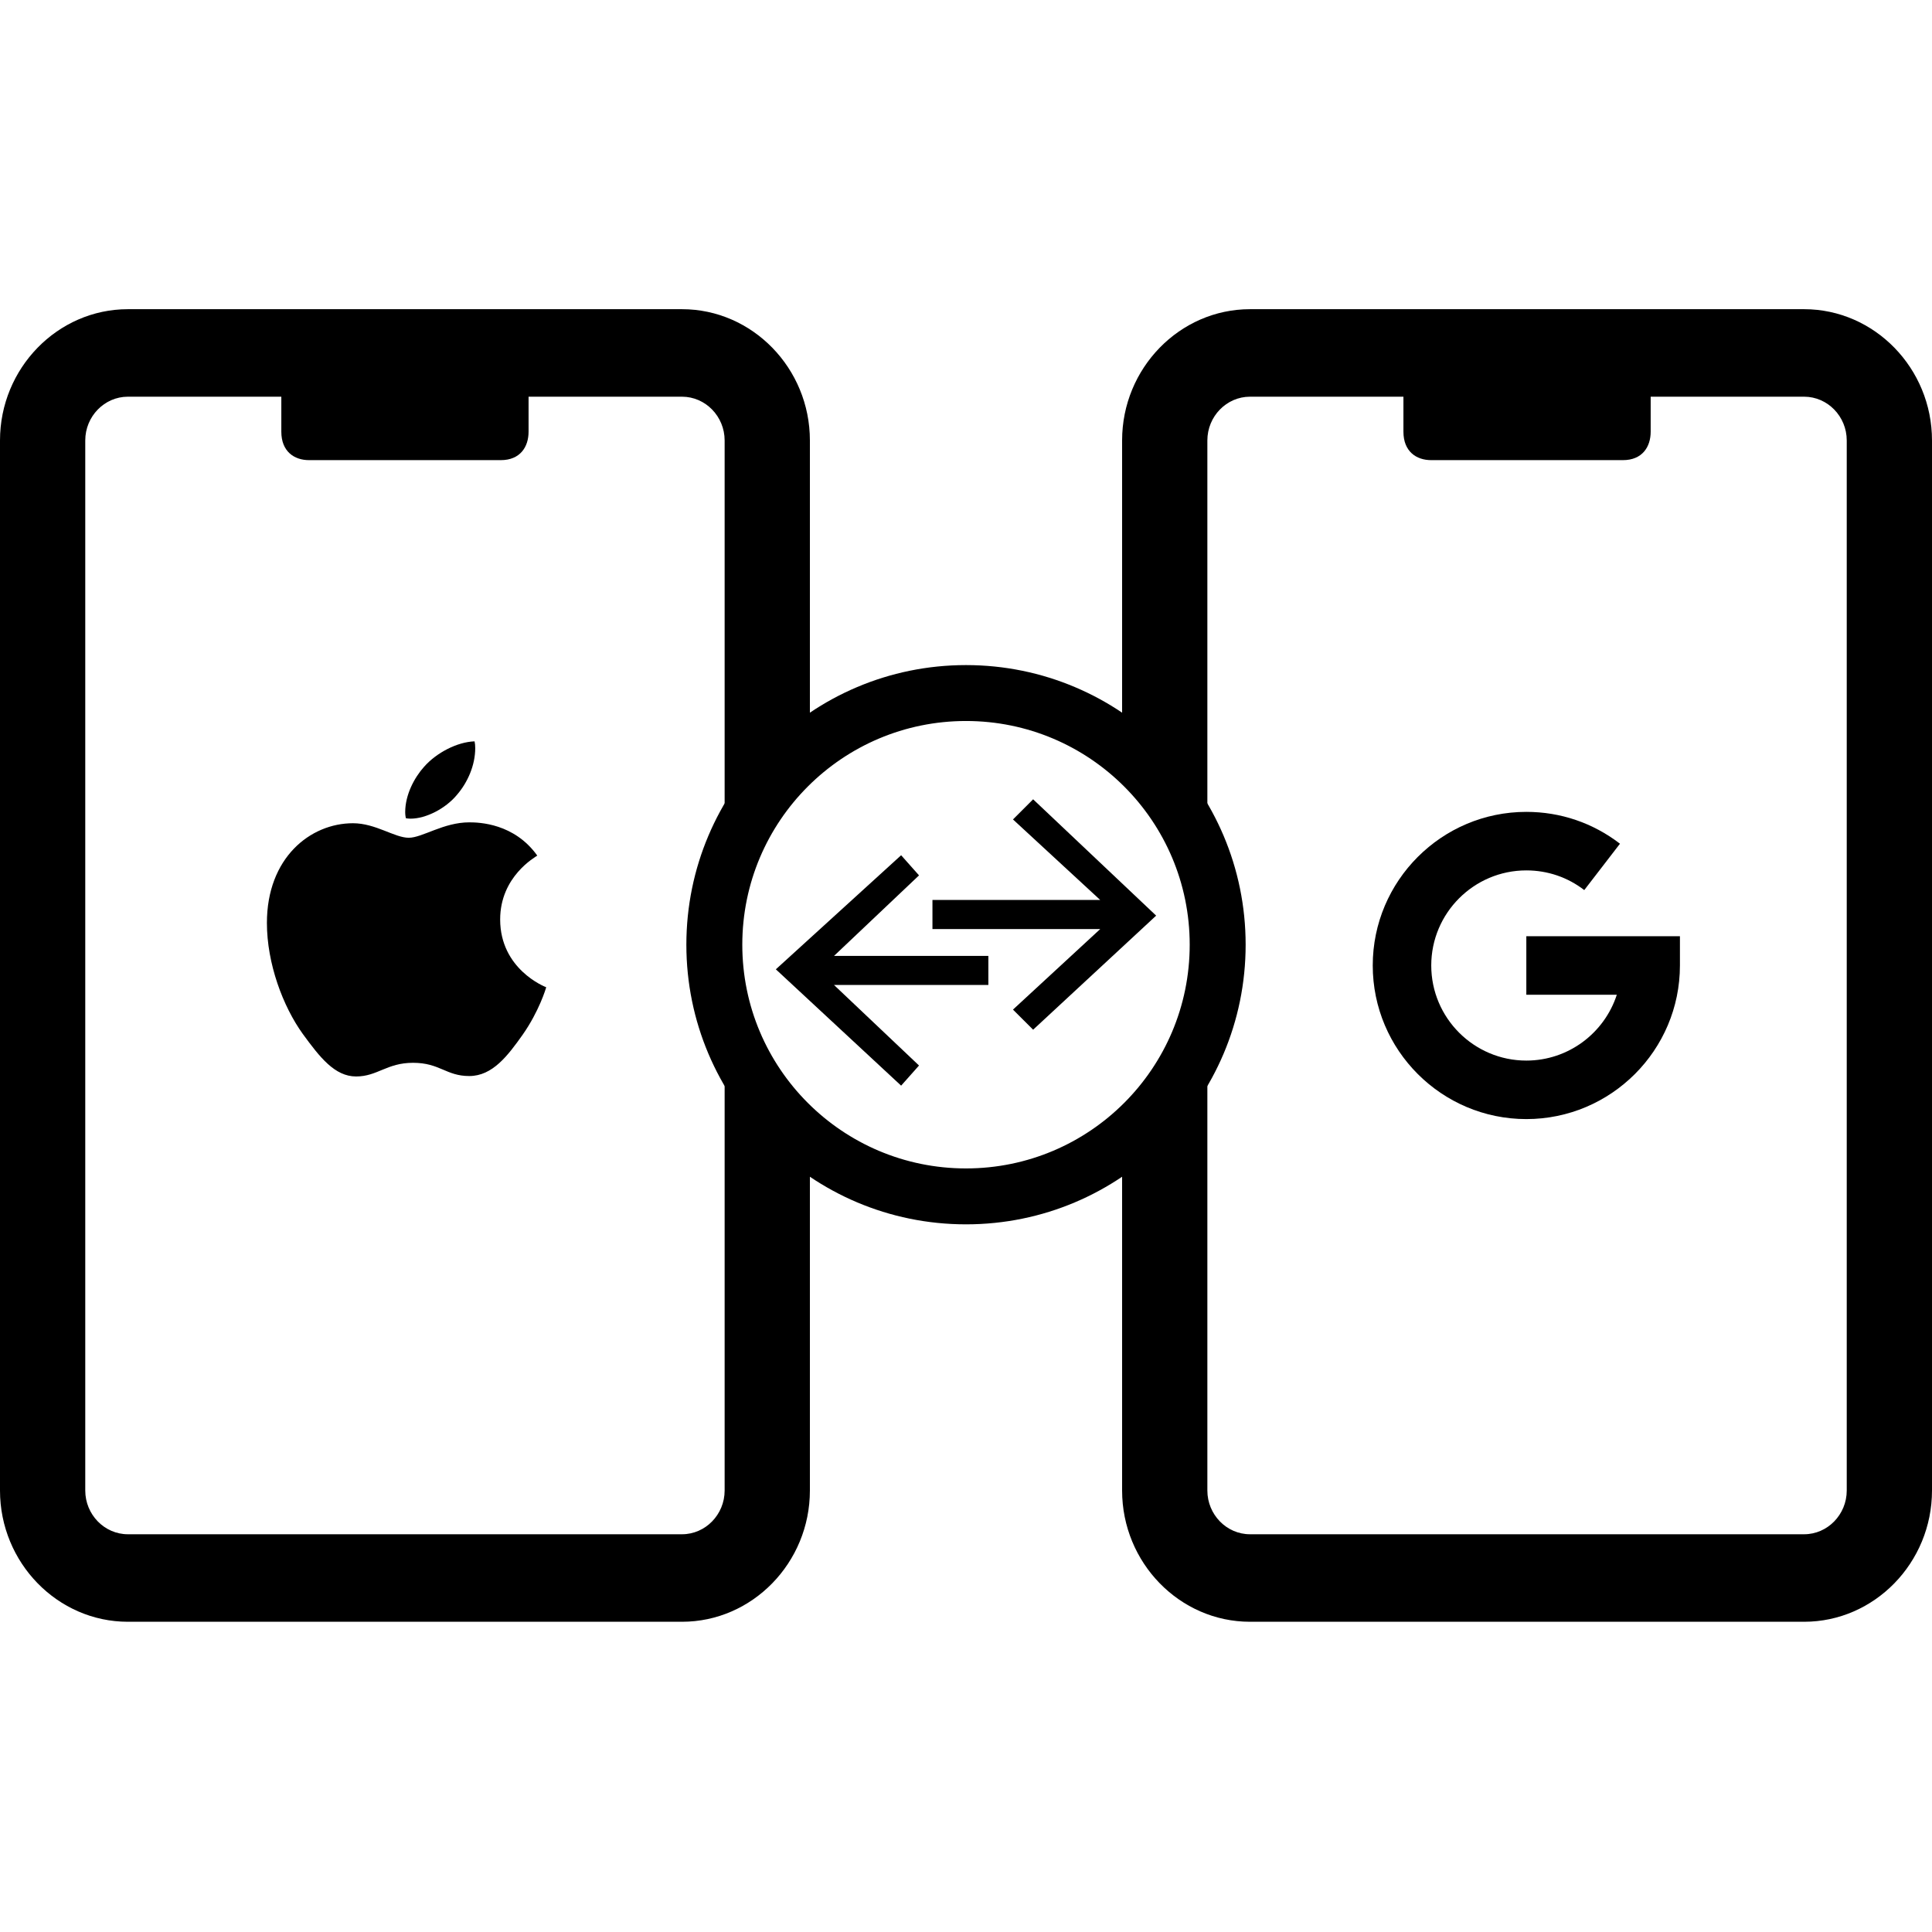
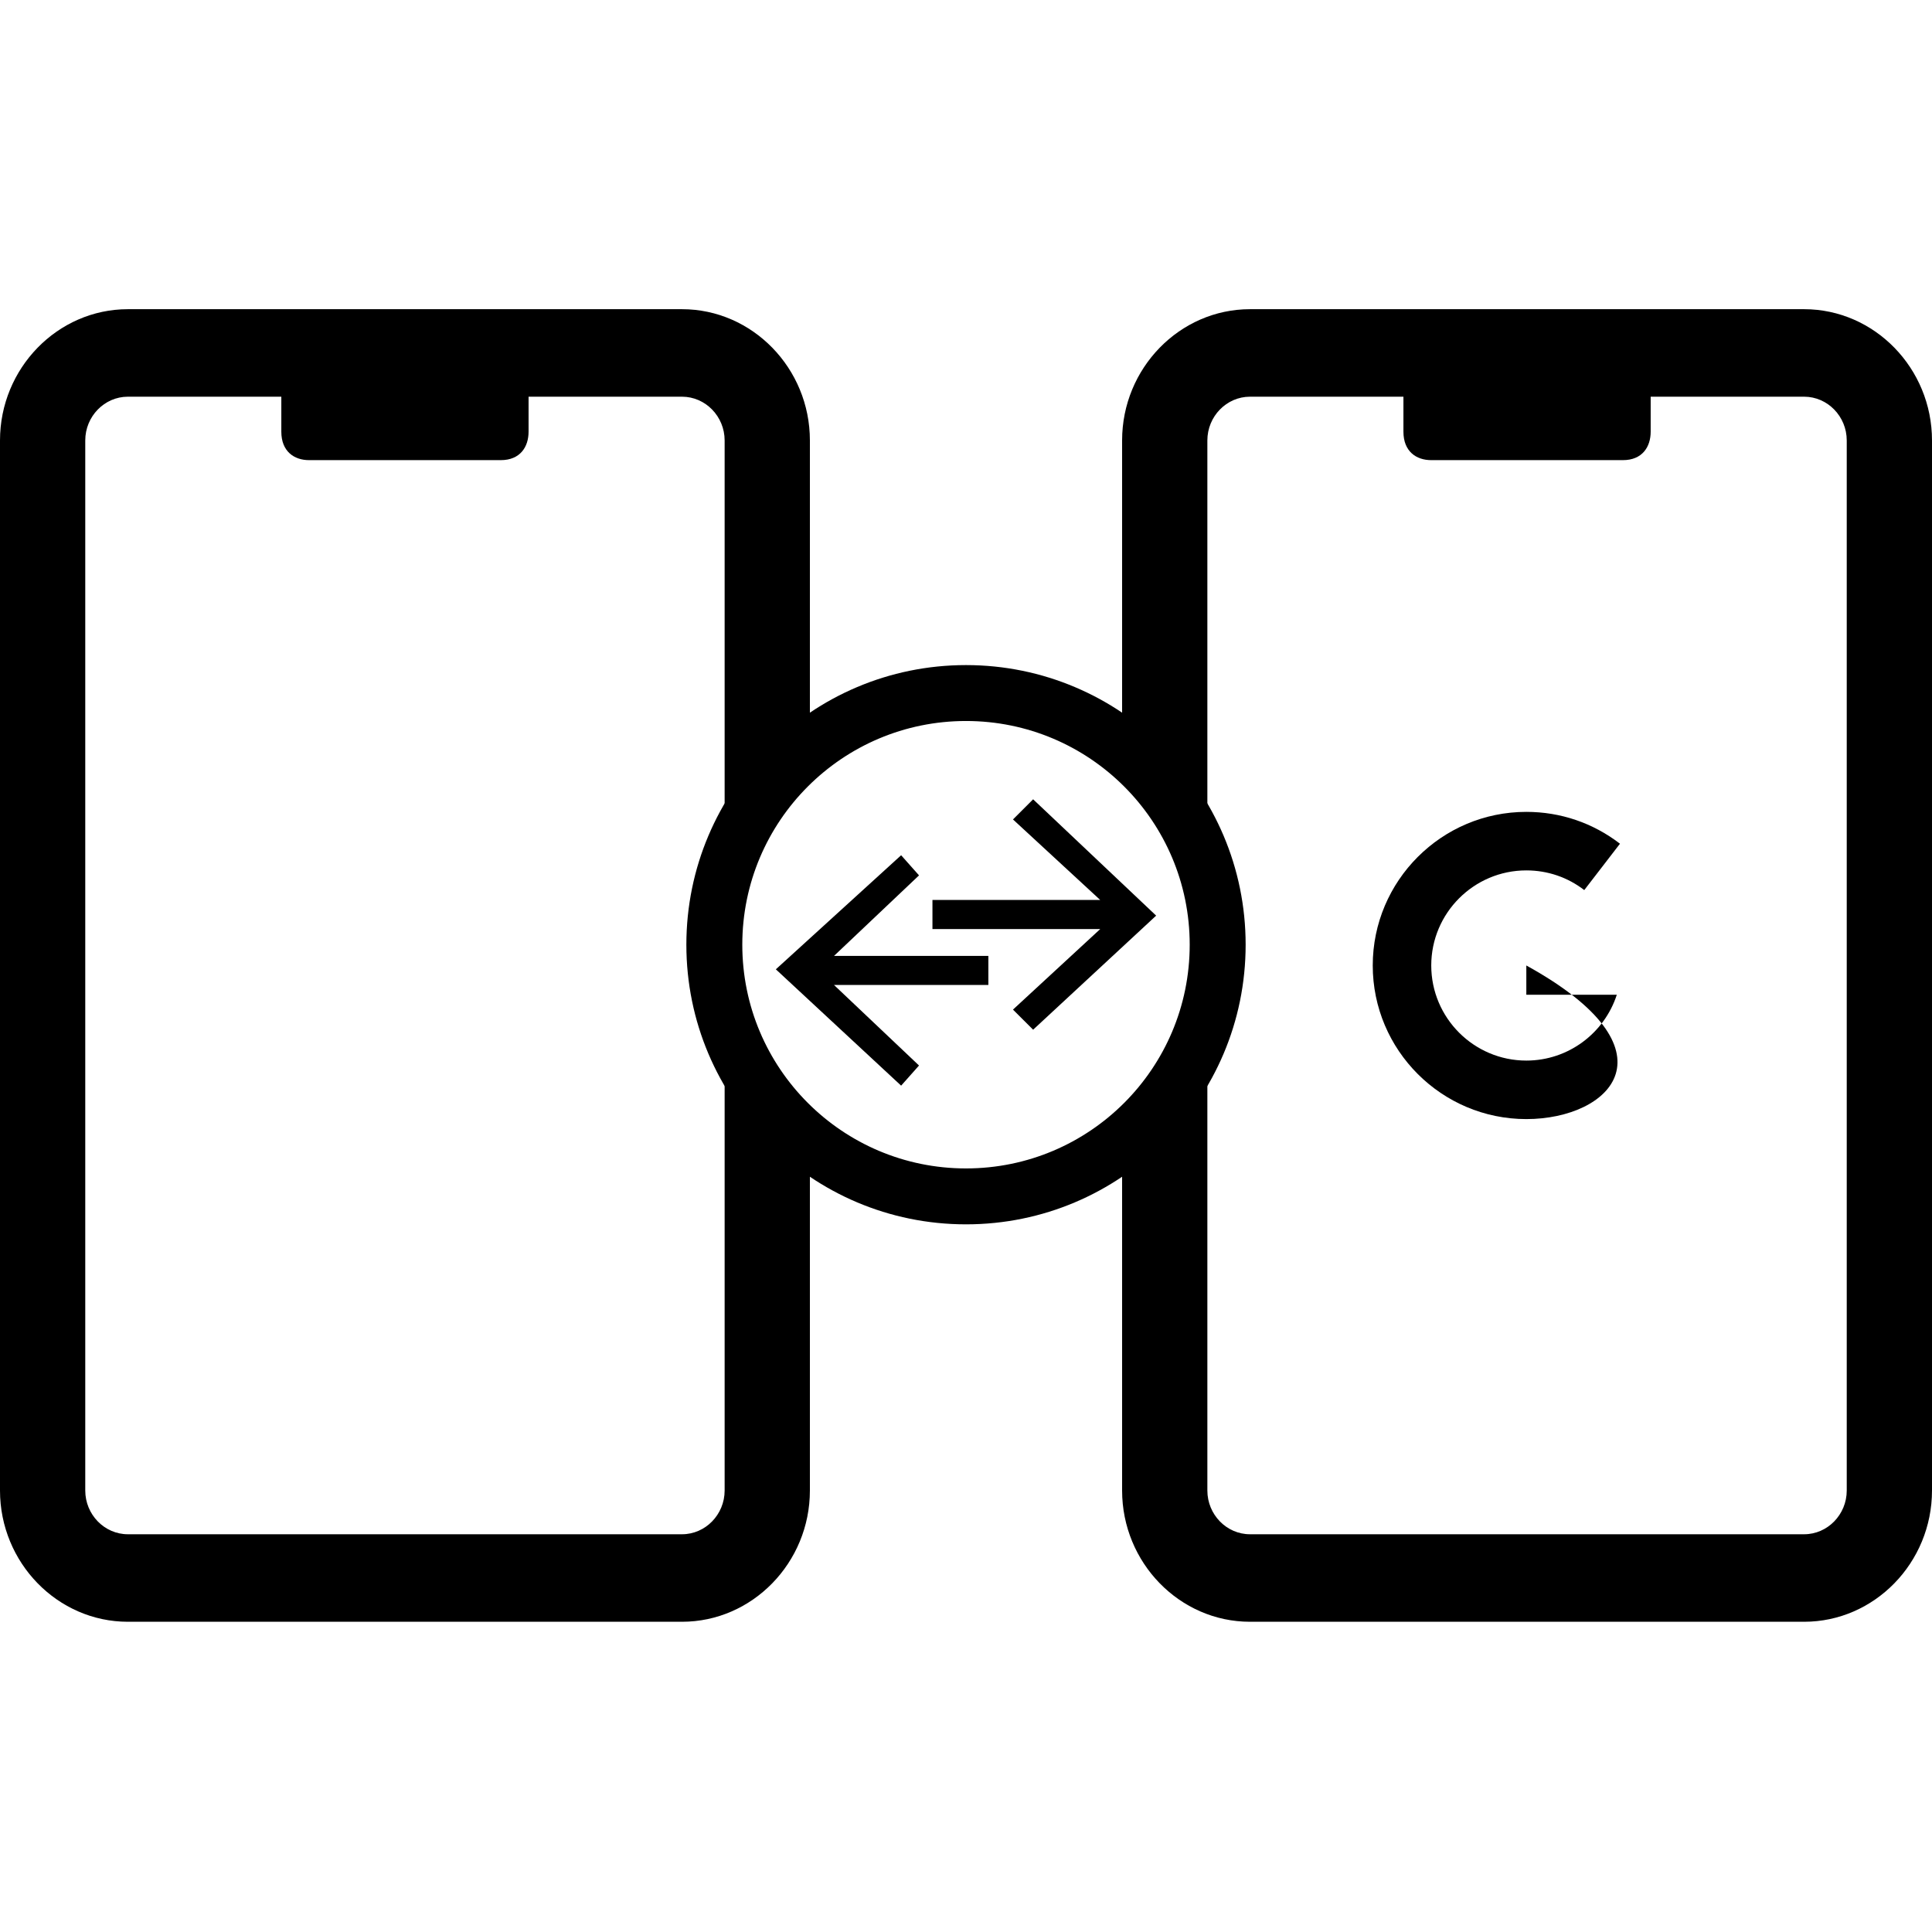
<svg xmlns="http://www.w3.org/2000/svg" width="85" height="85" viewBox="0 0 85 85" fill="none">
  <g clip-path="url(#clip0_6_157)">
    <path fill-rule="evenodd" clip-rule="evenodd" d="M5.626 13.603H30.006C33.1 13.603 35.632 16.202 35.632 19.378V32.205C33.899 33.686 32.582 35.639 31.881 37.866V19.378C31.881 18.319 31.037 17.453 30.006 17.453H23.255V18.993C23.255 19.667 22.88 20.244 22.035 20.244H13.596C12.94 20.244 12.377 19.859 12.377 18.993V17.453H5.626C4.595 17.453 3.751 18.319 3.751 19.378V65.576C3.751 66.635 4.595 67.501 5.626 67.501H30.006C31.037 67.501 31.881 66.635 31.881 65.576V45.261C32.582 47.488 33.899 49.441 35.632 50.922V65.576C35.632 68.753 33.1 71.351 30.006 71.351H5.626C2.532 71.351 0 68.753 0 65.576V19.378C0 16.202 2.532 13.603 5.626 13.603ZM31.881 45.261V37.866C31.514 39.033 31.316 40.275 31.316 41.564C31.316 42.852 31.514 44.094 31.881 45.261Z" fill="black" />
-     <path d="M23.638 37.643C23.55 37.709 22.005 38.56 22.005 40.452C22.005 42.64 23.971 43.414 24.03 43.434C24.021 43.481 23.718 44.494 22.993 45.526C22.348 46.434 21.673 47.341 20.646 47.341C19.62 47.341 19.356 46.759 18.171 46.759C17.017 46.759 16.606 47.36 15.668 47.36C14.729 47.36 14.074 46.52 13.321 45.488C12.448 44.276 11.743 42.393 11.743 40.605C11.743 37.739 13.651 36.219 15.529 36.219C16.526 36.219 17.358 36.858 17.984 36.858C18.58 36.858 19.51 36.18 20.645 36.18C21.075 36.18 22.621 36.219 23.638 37.643ZM20.106 34.967C20.576 34.422 20.908 33.668 20.908 32.913C20.908 32.808 20.899 32.702 20.879 32.616C20.115 32.644 19.207 33.113 18.659 33.734C18.229 34.212 17.827 34.967 17.827 35.732C17.827 35.847 17.847 35.962 17.856 35.999C17.904 36.008 17.983 36.018 18.061 36.018C18.746 36.018 19.608 35.57 20.106 34.967Z" fill="black" />
    <path fill-rule="evenodd" clip-rule="evenodd" d="M54.994 13.603H79.374C82.468 13.603 85 16.202 85 19.378V65.576C85 68.753 82.468 71.351 79.374 71.351H54.994C51.9 71.351 49.368 68.753 49.368 65.576V50.922C51.101 49.441 52.418 47.488 53.119 45.261V65.576C53.119 66.635 53.963 67.501 54.994 67.501H79.374C80.405 67.501 81.249 66.635 81.249 65.576V19.378C81.249 18.319 80.405 17.453 79.374 17.453H72.623V18.993C72.623 19.667 72.248 20.244 71.404 20.244H62.965C62.308 20.244 61.745 19.859 61.745 18.993V17.453H54.994C53.963 17.453 53.119 18.319 53.119 19.378V37.866C52.418 35.639 51.101 33.686 49.368 32.205V19.378C49.368 16.202 51.9 13.603 54.994 13.603ZM53.119 37.866V45.261C53.486 44.094 53.684 42.852 53.684 41.564C53.684 40.275 53.486 39.033 53.119 37.866Z" fill="black" />
-     <path d="M60.395 42.477C60.395 38.751 63.426 35.719 67.152 35.719C68.657 35.719 70.082 36.204 71.272 37.12L69.701 39.16C68.966 38.593 68.084 38.294 67.152 38.294C64.846 38.294 62.969 40.17 62.969 42.477C62.969 44.784 64.846 46.661 67.152 46.661C69.01 46.661 70.589 45.443 71.133 43.764H67.152V41.19H73.91V42.477C73.91 46.203 70.879 49.235 67.152 49.235C63.426 49.235 60.395 46.203 60.395 42.477Z" fill="black" />
+     <path d="M60.395 42.477C60.395 38.751 63.426 35.719 67.152 35.719C68.657 35.719 70.082 36.204 71.272 37.12L69.701 39.16C68.966 38.593 68.084 38.294 67.152 38.294C64.846 38.294 62.969 40.17 62.969 42.477C62.969 44.784 64.846 46.661 67.152 46.661C69.01 46.661 70.589 45.443 71.133 43.764H67.152V41.19V42.477C73.91 46.203 70.879 49.235 67.152 49.235C63.426 49.235 60.395 46.203 60.395 42.477Z" fill="black" />
    <path fill-rule="evenodd" clip-rule="evenodd" d="M42.5 51.406C47.936 51.406 52.342 46.999 52.342 41.564C52.342 36.128 47.936 31.721 42.5 31.721C37.064 31.721 32.658 36.128 32.658 41.564C32.658 46.999 37.064 51.406 42.5 51.406ZM42.5 53.866C49.295 53.866 54.803 48.358 54.803 41.564C54.803 34.769 49.295 29.261 42.5 29.261C35.706 29.261 30.197 34.769 30.197 41.564C30.197 48.358 35.706 53.866 42.5 53.866Z" fill="black" />
    <g clip-path="url(#clip1_6_157)">
      <path d="M45.453 35.166L44.567 36.052L48.405 39.595H41.024V40.875H48.405L44.567 44.418L45.453 45.303L50.866 40.284L45.453 35.166Z" fill="black" />
      <path d="M40.433 38.513L39.646 37.627L34.134 42.646L39.646 47.764L40.433 46.878L36.693 43.335H43.484V42.056H36.693L40.433 38.513Z" fill="black" />
    </g>
  </g>
  <defs>
    <clipPath id="clip0_6_157">
      <rect width="85" height="85" fill="white" />
    </clipPath>
    <clipPath id="clip1_6_157">
      <rect width="16.732" height="12.598" fill="white" transform="translate(34.134 35.166)" />
    </clipPath>
  </defs>
</svg>